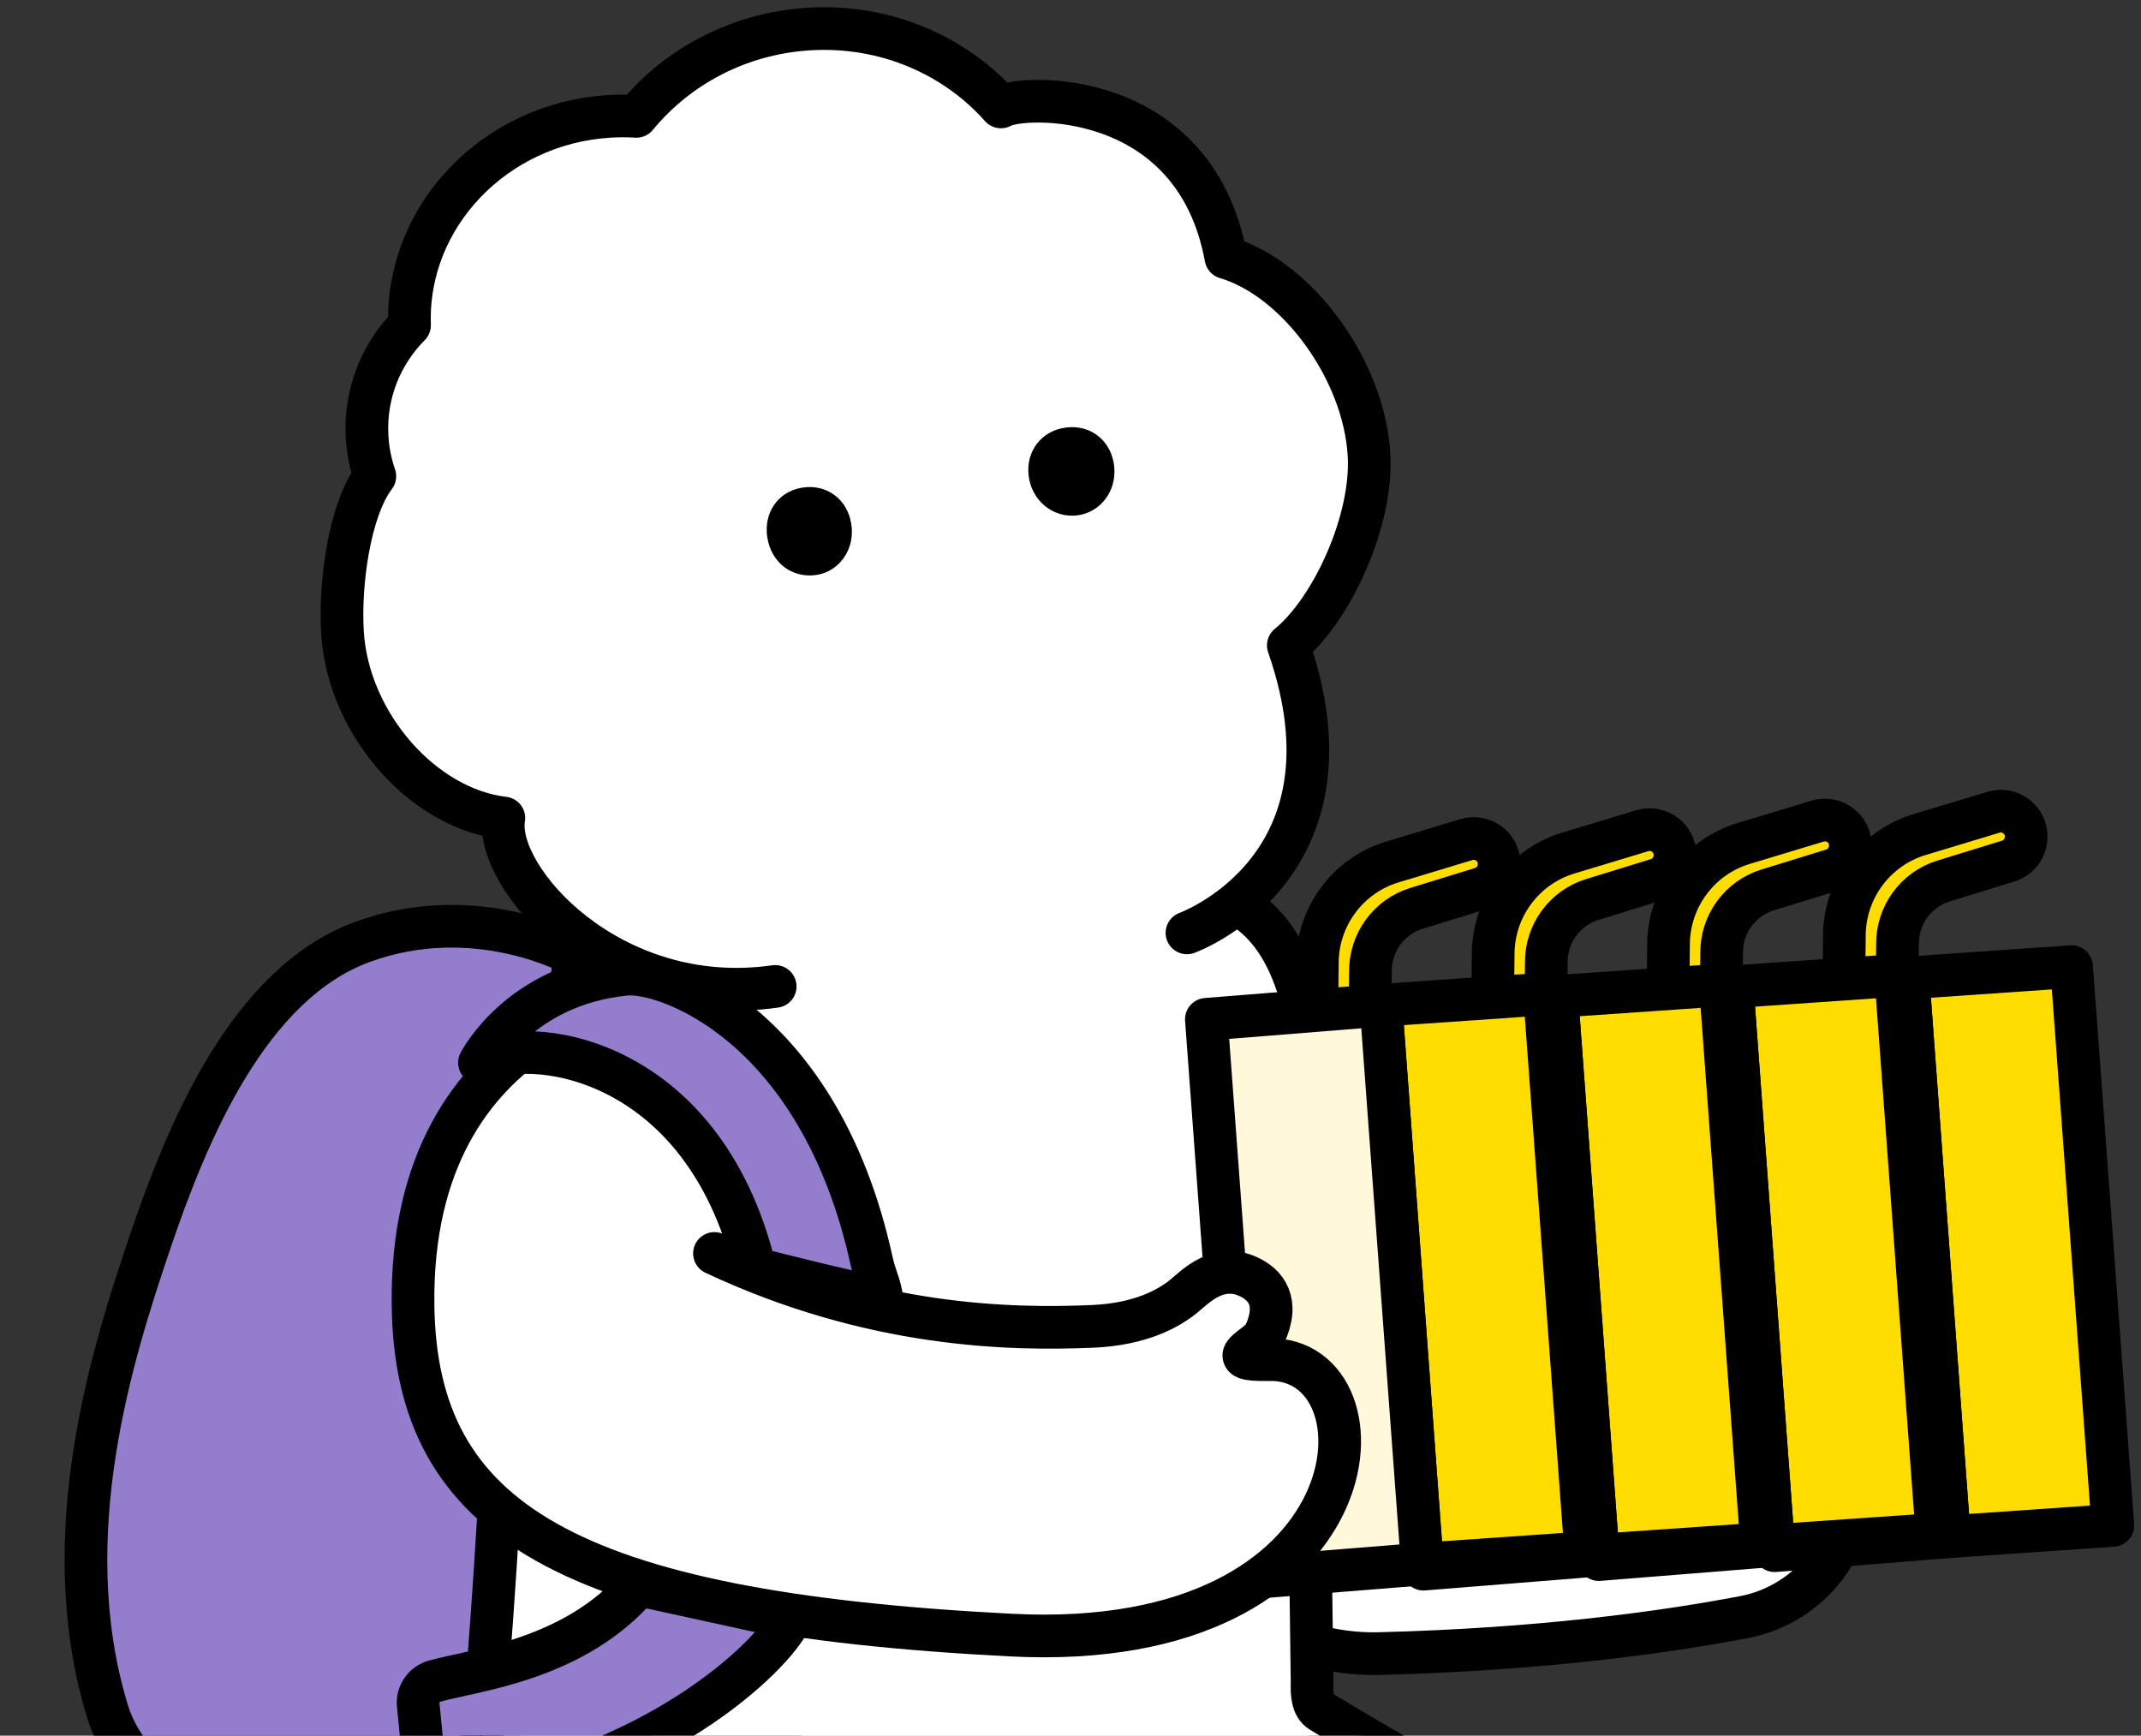
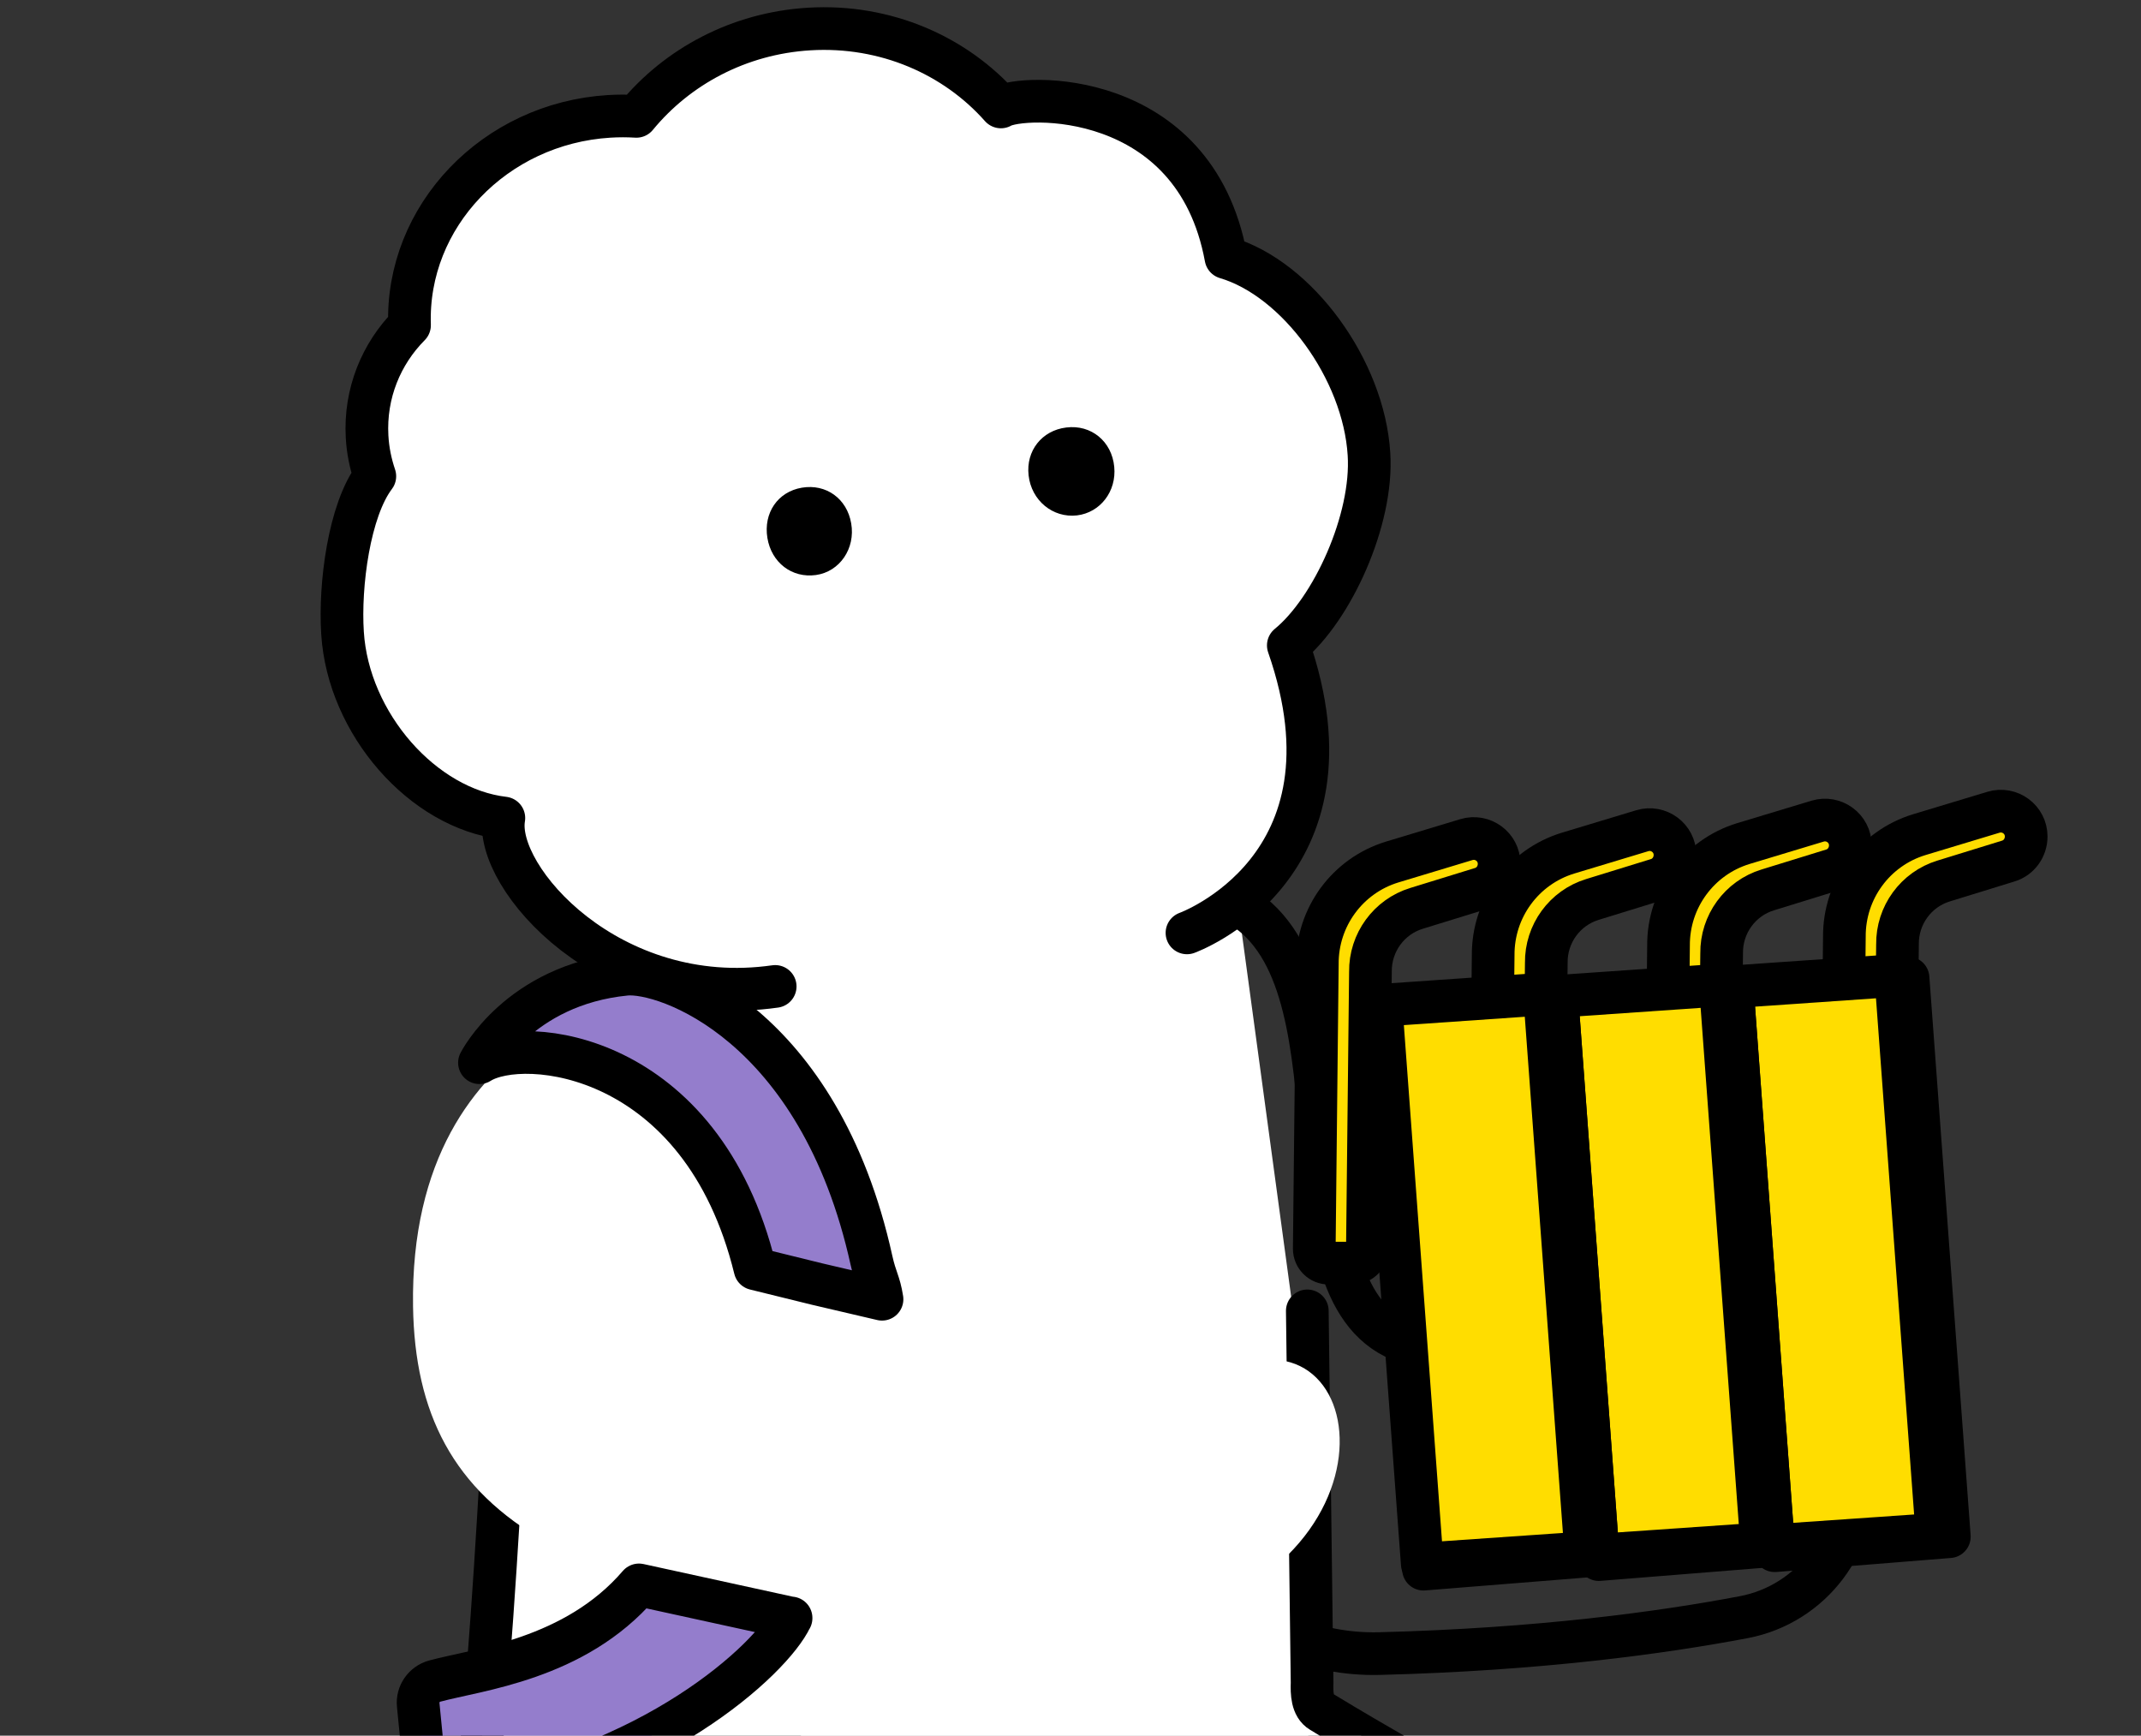
<svg xmlns="http://www.w3.org/2000/svg" width="301" height="244" viewBox="0 0 301 244" fill="none">
  <rect x="0" y="0" width="301" height="244" fill="#333333" stroke="none" />
  <g clip-path="url(#clip0_1861_14363)">
-     <path d="M69.582 251.856C69.582 251.856 22.483 264.992 15.061 240.409C7.614 215.826 15.84 190.153 21.082 174.655C26.324 159.158 34.939 138.287 50.95 132.42C66.961 126.554 80.74 134.237 80.74 134.237L69.582 251.856Z" fill="#947DCC" stroke="black" stroke-width="6" stroke-linecap="round" stroke-linejoin="round" />
    <path d="M99.329 117.623L86.666 148.54L100.912 208.79L114.354 249.234L184.522 259.565L181.616 182.987L172.923 118.895L96.164 110.484L99.329 117.623Z" fill="white" />
-     <path d="M152.311 192.566C152.311 192.566 154.672 205.259 169.593 221.951C175.769 228.856 184.67 232.698 193.908 232.464C216.432 231.893 233.637 229.531 245.132 227.35C254.708 225.533 261.351 216.733 260.469 206.973C259.56 196.953 251.023 189.399 240.98 189.736C224.087 190.307 201.226 189.866 197.696 188.698C178.935 182.442 192.247 139.869 175.224 127.902" fill="white" />
    <path d="M152.311 192.566C152.311 192.566 154.672 205.259 169.593 221.951C175.769 228.856 184.67 232.698 193.908 232.464C216.432 231.893 233.637 229.531 245.132 227.35C254.708 225.533 261.351 216.733 260.469 206.973C259.56 196.953 251.023 189.399 240.98 189.736C224.087 190.307 201.226 189.866 197.696 188.698C178.935 182.442 192.247 139.869 175.224 127.902" stroke="black" stroke-width="6" stroke-linecap="round" stroke-linejoin="round" />
    <path d="M166.875 131.147C166.875 131.147 192.047 122.088 181.122 90.73C187.324 85.668 193.059 73.026 192.462 63.836C191.735 51.973 182.393 39.175 172.351 36.216C167.939 12.256 143.599 13.269 140.718 15.034C134.309 7.791 124.5 3.43 113.756 4.079C103.87 4.676 95.203 9.375 89.468 16.358C88.222 16.28 86.924 16.28 85.653 16.358C69.538 17.344 57.056 30.427 57.575 45.717C53.605 49.715 51.27 55.296 51.607 61.37C51.711 63.317 52.1 65.186 52.697 66.951C49.09 71.702 47.715 82.267 48.156 88.99C48.96 101.762 59.47 113.677 70.836 115.001C69.409 123.36 85.809 141.998 108.982 138.675" fill="white" />
    <path d="M166.875 131.147C166.875 131.147 192.047 122.088 181.122 90.73C187.324 85.668 193.059 73.026 192.462 63.836C191.735 51.973 182.393 39.175 172.351 36.216C167.939 12.256 143.599 13.269 140.718 15.034C134.309 7.791 124.5 3.43 113.756 4.079C103.87 4.676 95.203 9.375 89.468 16.358C88.222 16.28 86.925 16.28 85.653 16.358C69.538 17.344 57.056 30.427 57.575 45.717C53.605 49.715 51.27 55.296 51.607 61.37C51.711 63.317 52.1 65.186 52.697 66.951C49.09 71.702 47.715 82.267 48.156 88.99C48.96 101.762 59.47 113.677 70.836 115.001C69.409 123.36 85.809 141.998 108.982 138.675" stroke="black" stroke-width="6" stroke-linecap="round" stroke-linejoin="round" />
    <path d="M144.609 66.823C144.22 63.37 146.477 60.515 149.903 60.099C153.406 59.658 156.312 62.046 156.65 65.629C156.987 69.081 154.677 72.066 151.408 72.456C148.008 72.845 144.998 70.353 144.609 66.823Z" fill="black" />
    <path d="M107.886 75.621C107.315 72.116 109.339 69.131 112.739 68.56C116.138 67.989 119.07 70.091 119.667 73.57C120.29 77.1 118.058 80.371 114.711 80.838C111.337 81.306 108.457 79.099 107.886 75.621Z" fill="black" />
    <path d="M183.792 184.286L184.466 236.566C184.414 238.02 184.466 239.863 185.738 240.616C219.42 261.072 224.429 257.749 234.731 295.363C240.595 316.779 246.745 335.34 255.387 344.814C263.327 353.537 261.018 359.637 254.842 361.428C237.663 366.386 216.748 370.228 196.689 373.784C192.9 374.459 189.786 370.721 189.319 367.165C189.319 367.165 180.496 338.169 172.815 310.86C171.881 307.538 166.302 289.912 138.847 275.349C134.072 272.831 132.567 270.313 129.946 277.997C129.946 277.997 116.764 333.47 102.647 339.415C80.901 348.578 49.554 351.953 33.751 366.853C16.546 383.078 12.005 367.684 10.837 362.259C8.606 352.005 3.519 317.636 3.519 317.636C2.897 310.627 7.671 304.89 14.289 302.606C35.438 295.285 48.983 293.157 57.235 286.589C62.192 282.643 63.126 277.581 64.761 268.366C69.042 244.276 70.911 197.473 72.416 169.541" fill="white" />
    <path d="M183.792 184.286L184.466 236.566C184.414 238.02 184.466 239.863 185.738 240.616C219.42 261.072 224.429 257.749 234.731 295.363C240.595 316.779 246.745 335.339 255.387 344.814C263.327 353.537 261.018 359.637 254.842 361.428C237.663 366.386 216.748 370.228 196.689 373.784C192.9 374.459 189.786 370.721 189.319 367.165C189.319 367.165 180.496 338.169 172.815 310.86C171.881 307.538 166.302 289.912 138.847 275.349C134.072 272.831 132.567 270.313 129.946 277.997C129.946 277.997 116.764 333.47 102.647 339.415C80.901 348.578 49.554 351.953 33.751 366.853C16.546 383.078 12.005 367.684 10.837 362.259C8.606 352.005 3.519 317.636 3.519 317.636C2.897 310.627 7.671 304.89 14.289 302.606C35.438 295.285 48.983 293.157 57.235 286.589C62.192 282.643 63.126 277.581 64.761 268.366C69.042 244.276 70.911 197.473 72.416 169.541" stroke="black" stroke-width="6" stroke-linecap="round" stroke-linejoin="round" />
    <path d="M258.869 171.659L259.298 131.702C259.248 125.089 263.537 119.259 269.82 117.34L280.266 114.185C282.537 113.504 284.858 115.195 284.858 117.593C284.858 119.183 283.849 120.597 282.335 121.051L273.251 123.853C269.366 125.039 266.716 128.674 266.767 132.763L266.338 171.633C266.338 172.769 265.429 173.703 264.294 173.728H260.938C259.803 173.754 258.869 172.845 258.869 171.709V171.659Z" fill="#FFDD00" stroke="black" stroke-width="6" stroke-linecap="round" stroke-linejoin="round" />
-     <path d="M291.237 135.893L297.041 214.442L274.054 216.032L268.251 137.483L291.237 135.893Z" fill="#FFDD00" stroke="black" stroke-width="6" stroke-linecap="round" stroke-linejoin="round" />
    <path d="M274.053 216.032L249.503 218.001L243.699 139.451L268.25 137.482L274.053 216.032Z" fill="#FFDD00" stroke="black" stroke-width="6" stroke-linecap="round" stroke-linejoin="round" />
    <path d="M234.146 172.909L234.575 132.952C234.525 126.339 238.814 120.509 245.097 118.59L255.543 115.435C257.814 114.754 260.135 116.445 260.135 118.843C260.135 120.433 259.126 121.847 257.612 122.301L248.529 125.103C244.643 126.289 241.994 129.924 242.044 134.013L241.615 172.883C241.615 174.019 240.707 174.953 239.571 174.978H236.216C235.08 175.004 234.146 174.095 234.146 172.959V172.909Z" fill="#FFDD00" stroke="black" stroke-width="6" stroke-linecap="round" stroke-linejoin="round" />
    <path d="M266.514 137.143L272.317 215.692L249.331 217.282L243.527 138.733L266.514 137.143Z" fill="#FFDD00" stroke="black" stroke-width="6" stroke-linecap="round" stroke-linejoin="round" />
    <path d="M249.33 217.282L224.779 219.251L218.976 140.701L243.526 138.732L249.33 217.282Z" fill="#FFDD00" stroke="black" stroke-width="6" stroke-linecap="round" stroke-linejoin="round" />
    <path d="M209.494 174.254L209.923 134.298C209.873 127.685 214.162 121.854 220.445 119.936L230.891 116.781C233.162 116.1 235.483 117.791 235.483 120.189C235.483 121.779 234.474 123.192 232.96 123.647L223.876 126.448C219.991 127.635 217.341 131.269 217.392 135.358L216.963 174.229C216.963 175.365 216.054 176.299 214.919 176.324H211.563C210.428 176.349 209.494 175.441 209.494 174.305V174.254Z" fill="#FFDD00" stroke="black" stroke-width="6" stroke-linecap="round" stroke-linejoin="round" />
    <path d="M241.862 138.488L247.666 217.038L224.679 218.628L218.876 140.078L241.862 138.488Z" fill="#FFDD00" stroke="black" stroke-width="6" stroke-linecap="round" stroke-linejoin="round" />
    <path d="M224.678 218.627L200.128 220.596L194.324 142.047L218.875 140.078L224.678 218.627Z" fill="#FFDD00" stroke="black" stroke-width="6" stroke-linecap="round" stroke-linejoin="round" />
    <path d="M184.771 175.504L185.2 135.548C185.15 128.935 189.439 123.104 195.722 121.186L206.168 118.031C208.439 117.35 210.76 119.041 210.76 121.439C210.76 123.029 209.751 124.442 208.237 124.897L199.154 127.698C195.268 128.885 192.619 132.519 192.669 136.608L192.24 175.479C192.24 176.615 191.332 177.549 190.196 177.574H186.841C185.705 177.599 184.771 176.691 184.771 175.555V175.504Z" fill="#FFDD00" stroke="black" stroke-width="6" stroke-linecap="round" stroke-linejoin="round" />
    <path d="M217.139 139.738L222.942 218.288L199.956 219.878L194.152 141.328L217.139 139.738Z" fill="#FFDD00" stroke="black" stroke-width="6" stroke-linecap="round" stroke-linejoin="round" />
-     <path d="M199.955 219.877L175.404 221.846L169.601 143.297L194.151 141.328L199.955 219.877Z" fill="#FFF8DB" stroke="black" stroke-width="6" stroke-linecap="round" stroke-linejoin="round" />
    <path d="M93.62 139.064C93.62 139.064 57.446 142.18 58.069 183.662C58.536 213.592 79.503 226.675 142.197 229.868C193.915 232.49 195.965 190.722 178.397 191.138C171.287 191.293 176.97 189.398 177.8 187.607C179.954 182.961 177.93 180.598 175.517 179.482C171.287 177.509 168.069 180.858 166.538 182.13C164.358 183.947 160.336 186.18 153.589 186.465C142.016 186.958 122.579 186.595 100.444 176.211" fill="white" />
-     <path d="M93.62 139.064C93.62 139.064 57.446 142.18 58.069 183.662C58.536 213.592 79.503 226.675 142.197 229.868C193.915 232.49 195.965 190.722 178.397 191.138C171.287 191.293 176.97 189.398 177.8 187.607C179.954 182.961 177.93 180.598 175.517 179.482C171.287 177.509 168.069 180.858 166.538 182.13C164.358 183.947 160.336 186.18 153.589 186.465C142.016 186.958 122.579 186.595 100.444 176.211" stroke="black" stroke-width="6" stroke-linecap="round" stroke-linejoin="round" />
    <path d="M111.215 227.455C108.542 233.192 91.571 248.949 63.96 252.947C61.962 253.232 60.016 252.298 59.834 250.273L58.796 239.682C58.641 238.15 59.627 236.748 61.106 236.333C67.1 234.698 80.802 233.322 89.832 222.809L111.215 227.481V227.455Z" fill="#947DCC" stroke="black" stroke-width="6" stroke-linecap="round" stroke-linejoin="round" />
    <path d="M106.149 178.367C98.676 147.787 73.556 145.503 67.406 149.397C67.406 149.397 72.96 138.442 87.984 136.963C93.564 136.418 115.18 143.894 122.523 177.199C123.12 179.872 123.613 180.21 124.002 182.65L114.894 180.521L106.149 178.367Z" fill="#947DCC" stroke="black" stroke-width="6" stroke-linecap="round" stroke-linejoin="round" />
  </g>
  <defs>
    <clipPath id="clip0_1861_14363">
      <rect width="301" height="377" fill="white" transform="translate(0 0.535)" />
    </clipPath>
  </defs>
</svg>